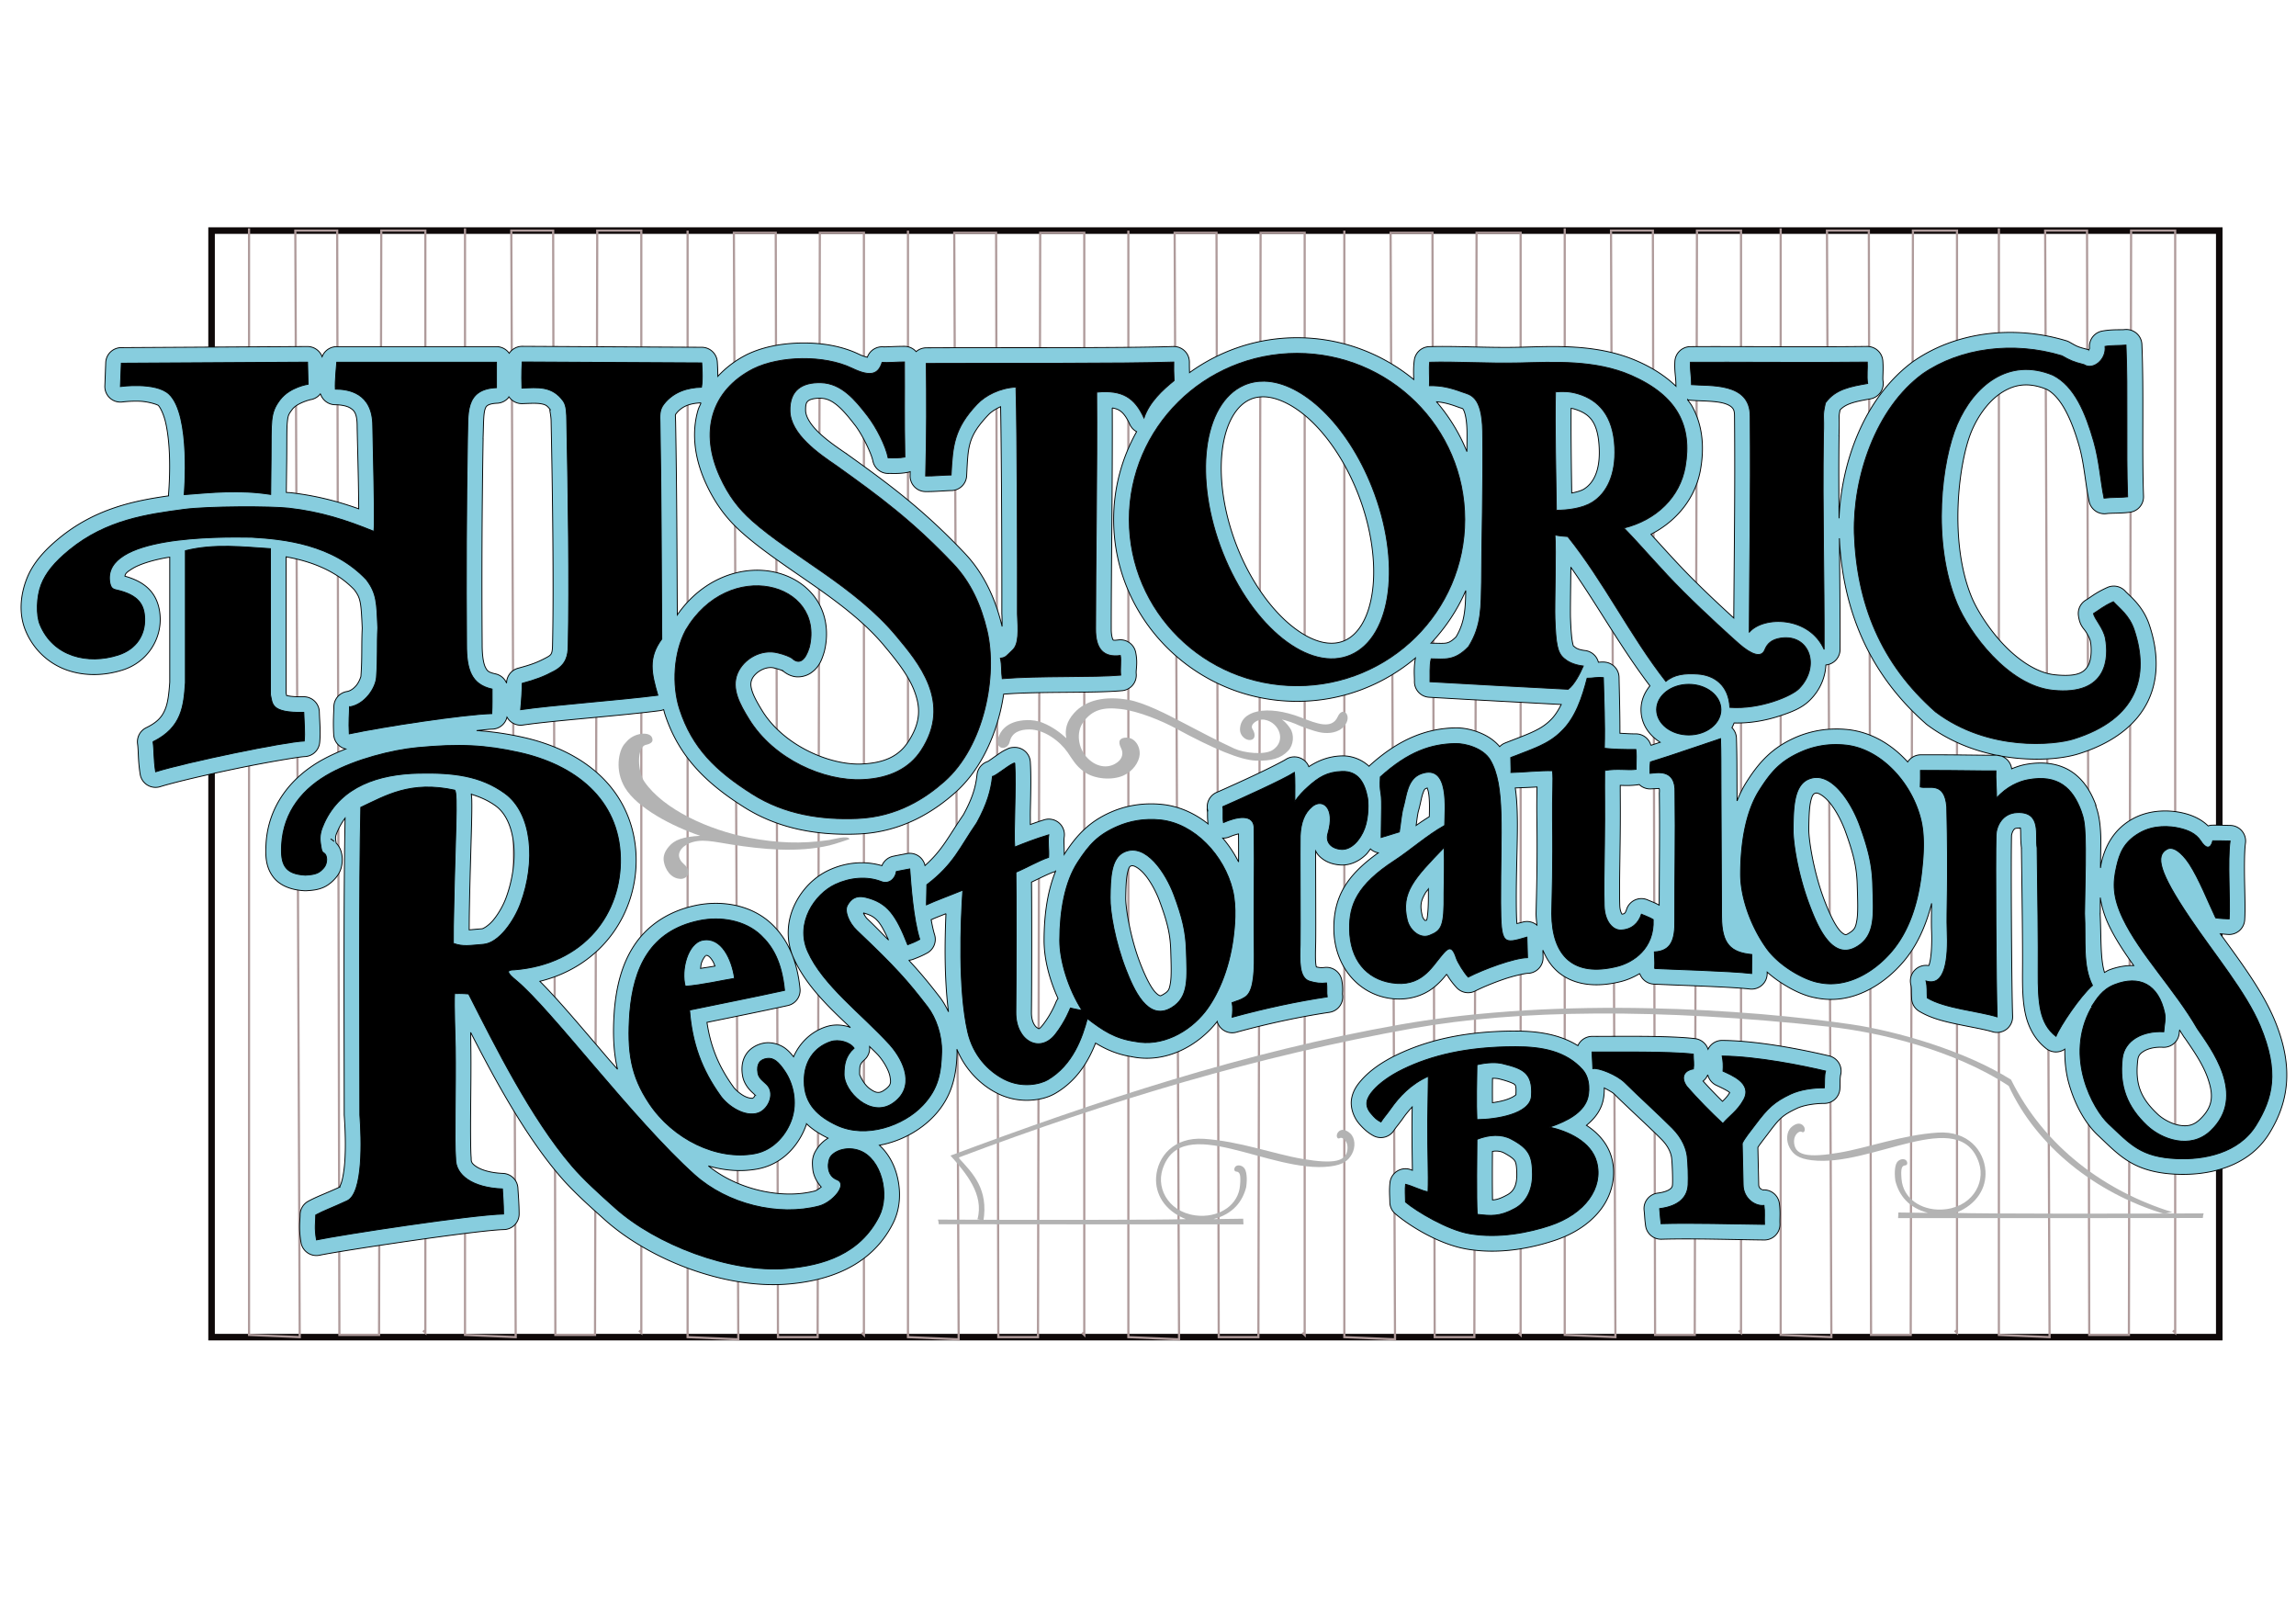
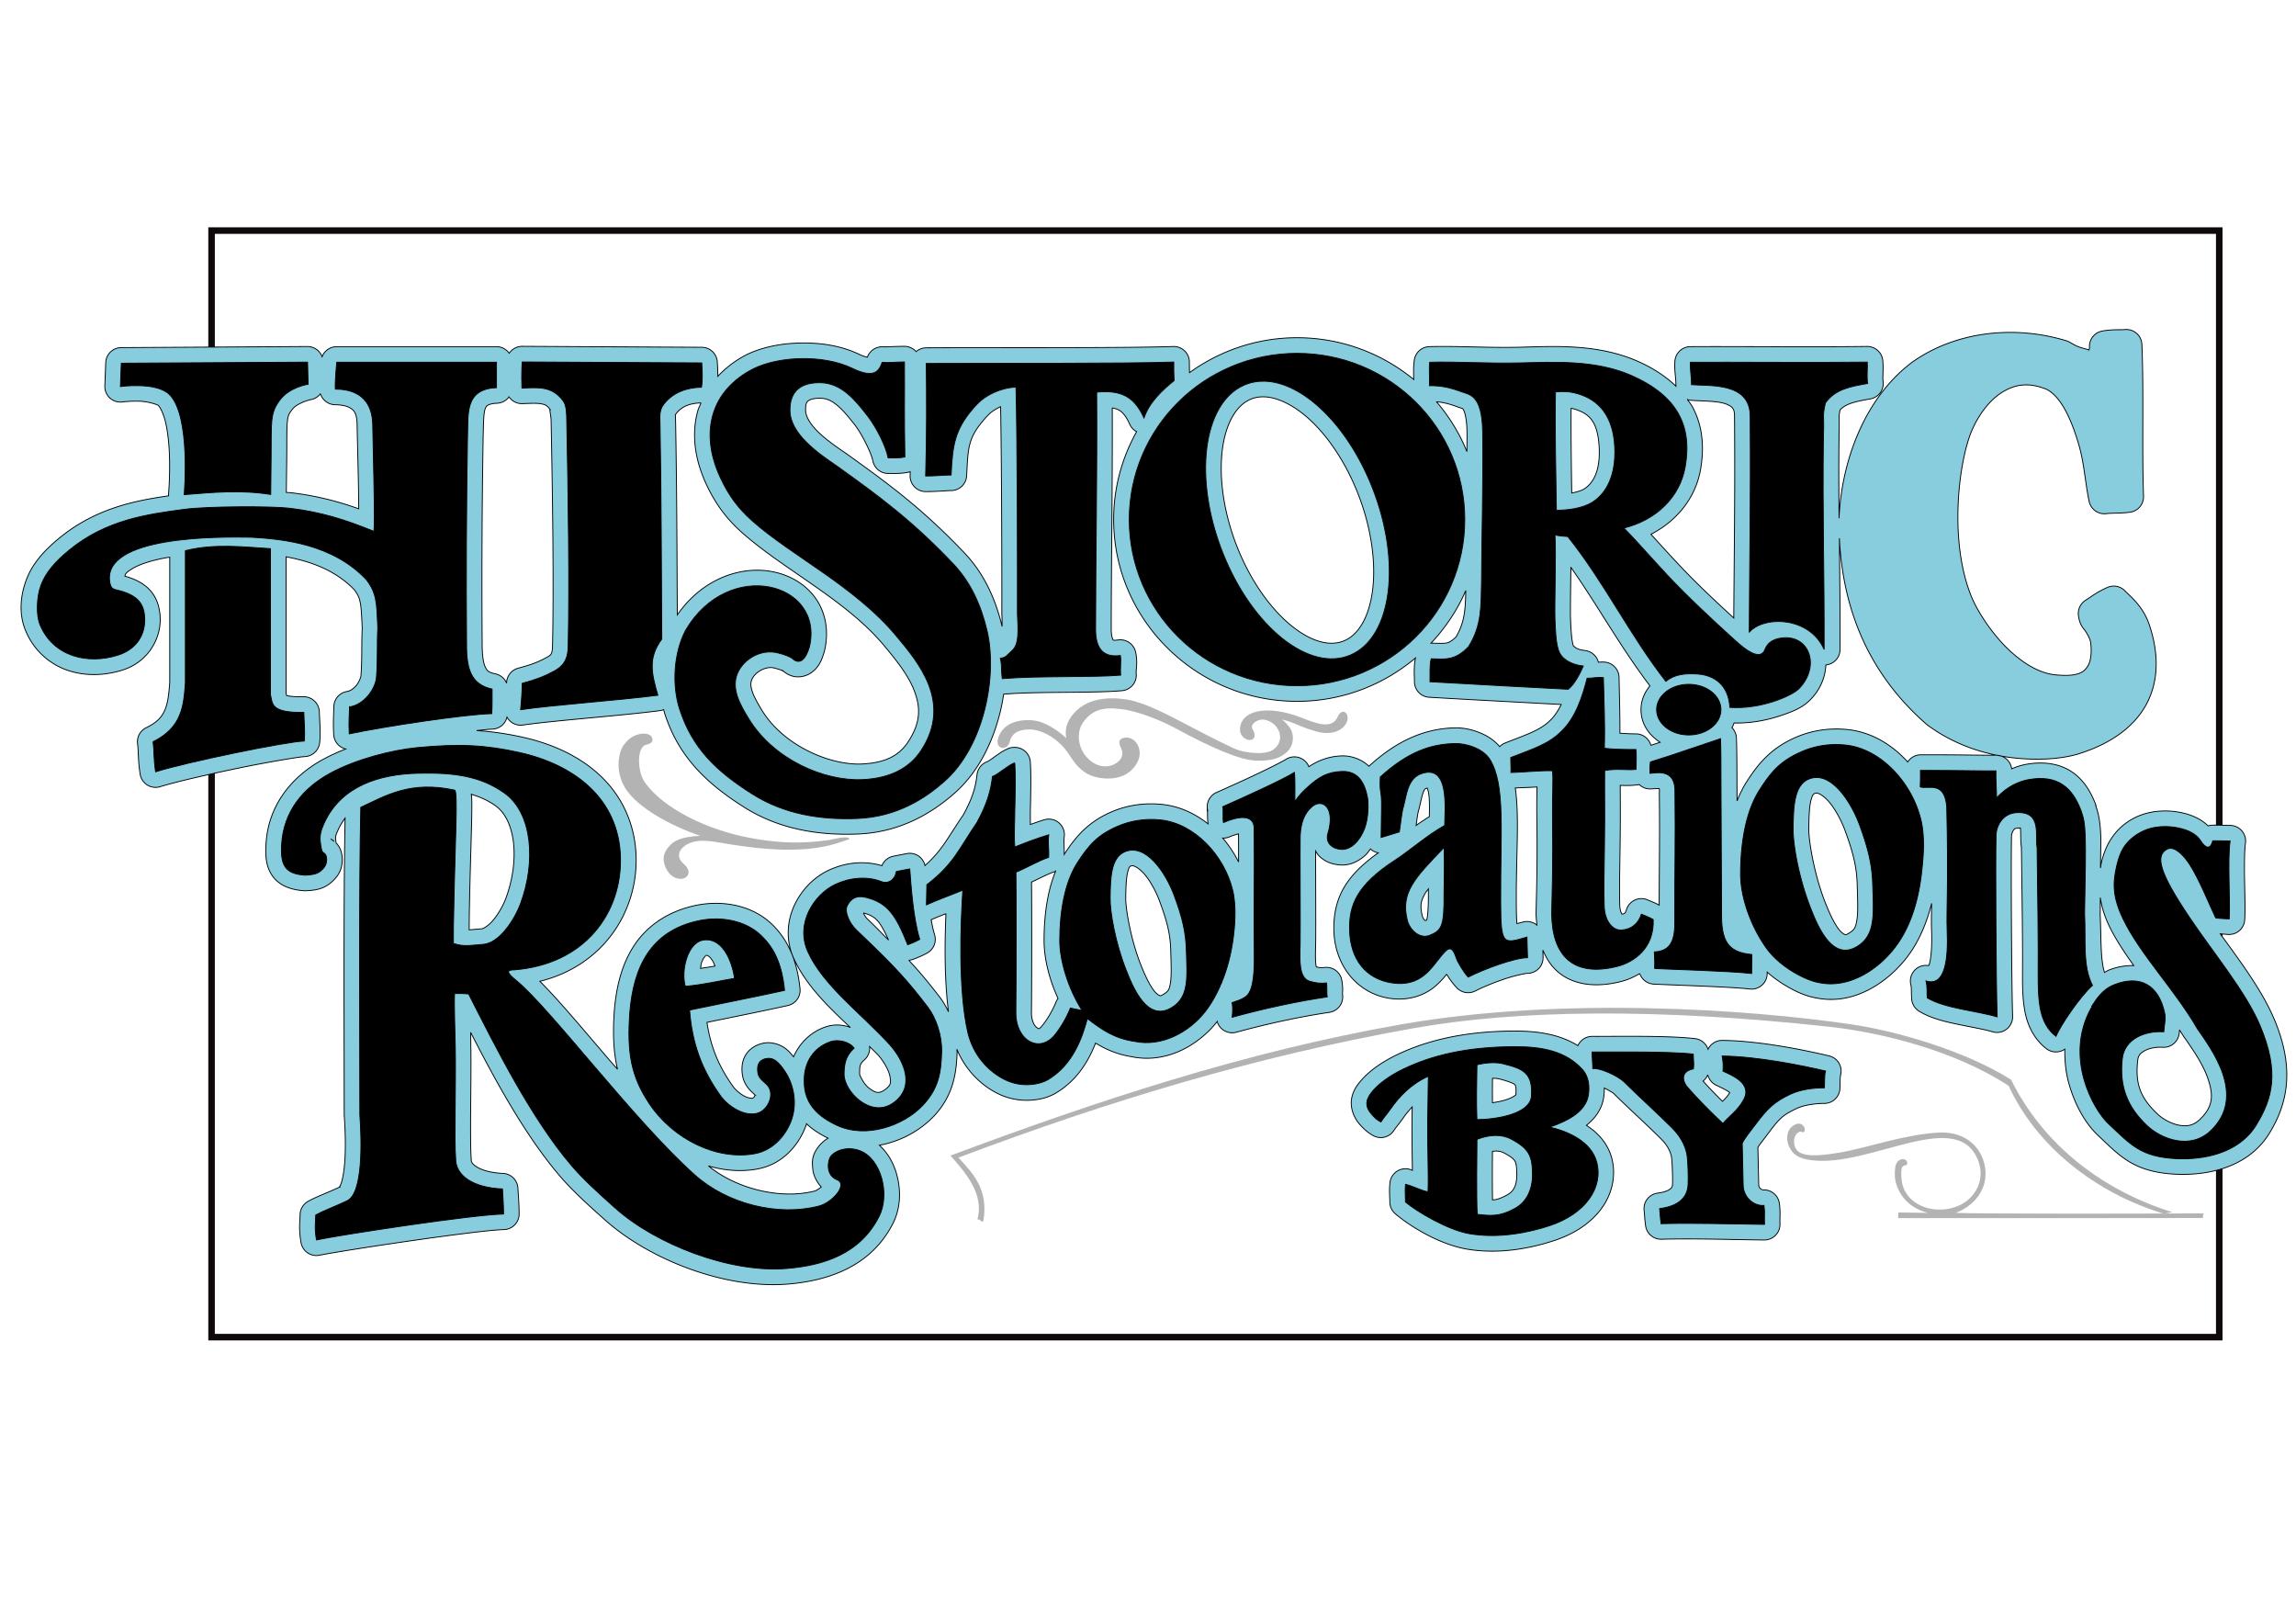
<svg xmlns="http://www.w3.org/2000/svg" viewBox="0 0 1052.4 744.09">
  <path d="M96.975 105.68h920.25v507.1H96.975z" stroke="#0f0909" stroke-width="3" fill="none" />
-   <path d="M114.15 104.67v507.1l23.234 1.01-2.02-507.1h19.193l1.01 506.09h18.183l1.01-506.09h20.203v505.08l-1.01-1.01M213.14 104.67v507.1l23.234 1.01-2.02-507.1h19.193l1.01 506.09h18.183l1.01-506.09h20.203v505.08l-1.01-1.01M315.17 105.68v507.1l23.234 1.01-2.02-507.1h19.193l1.01 506.09h18.183l1.01-506.09h20.203v505.08l-1.01-1.01M416.18 105.68v507.1l23.234 1.01-2.02-507.1h19.193l1.01 506.09h18.183l1.01-506.09h20.203v505.08l-1.01-1.01M517.2 105.68v507.1l23.234 1.01-2.02-507.1h19.193l1.01 506.09H576.8l1.01-506.09h20.203v505.08l-1.01-1.01M616.19 105.68v507.1l23.234 1.01-2.02-507.1h19.193l1.01 506.09h18.183l1.01-506.09h20.203v505.08l-1.01-1.01M717.21 104.67v507.1l23.234 1.01-2.02-507.1h19.193l1.01 506.09h18.183l1.01-506.09h20.203v505.08l-1.01-1.01M816.2 104.67v507.1l23.234 1.01-2.02-507.1h19.193l1.01 506.09H875.8l1.01-506.09h20.203v505.08l-1.01-1.01M916.21 104.67v507.1l23.234 1.01-2.02-507.1h19.193l1.01 506.09h18.183l1.01-506.09h20.203v505.08l-1.01-1.01" stroke="#af9b9b" fill="none" />
  <path d="M973.981 151.021a7.144 7.144 0 00-.25.031c-1.528.16-5.835-.173-10.25.688a7.144 7.144 0 00-5.718 7.78c.031.286-.192.524-.344.782a7.144 7.144 0 00-.406-.125c-4.735-1.209-4.752-1.31-8.407-3.375a7.144 7.144 0 00-1.437-.625c-24.395-7.404-50.621-3.981-69.75 9.156a7.144 7.144 0 00-.188.094c-22.642 16.494-33.179 46.106-34.28 72.094-.088-12.148-.19-24.155 0-37.812h-.032c.187-5.051.072-7.686.063-8.906-.006-.802.25-1.944.437-2.938 2.749-2.937 7.014-3.847 13.906-5.062a7.144 7.144 0 005.781-8.219c-.257-1.516.258-5.038-.093-9.25a7.144 7.144 0 00-7.22-6.562c-23.09.31-62.82-.04-81.03.093a7.144 7.144 0 00-7.063 6.781c-.256 4.853.482 6.976.47 10.625a7.144 7.144 0 00.03.72c-4.64-4.442-10.413-8.28-17.5-11.407-18.806-8.3-39.174-6.788-54.78-6.437-13.826.31-28.519-.648-40.813-.282a7.144 7.144 0 00-6.843 6.157c-.469 3.411-.333 6.507-.25 8.906-14.546-11.94-33.198-19.156-53.5-19.156-18.41 0-35.41 5.996-49.281 16-.034-1.473-.082-2.99-.063-4.781a7.144 7.144 0 00-7.375-7.188c-24.043.769-74.415.425-113.25.594a7.144 7.144 0 00-4.625 1.75 7.144 7.144 0 00-5.36-2.43c-3.868 0-8.96.308-9.531.25a7.144 7.144 0 00-7.469 4.75c-.807-.193-2.095-.534-3.906-1.406-7.772-3.742-16.936-5.222-26.031-5.125-9.093.096-18.132 1.754-25.625 5.469a7.144 7.144 0 00-.094.062 46.834 46.834 0 00-12.875 9.75 104.26 104.26 0 00-.25-6.719 7.144 7.144 0 00-7.094-6.594l-82.312-.437a7.144 7.144 0 00-5.968 3.187 7.144 7.144 0 00-5.85-3.04h-73.22a7.144 7.144 0 00-6.687 4.625 7.144 7.144 0 00-6.71-4.68l-85.38.5a7.144 7.144 0 00-7.094 6.875l-.406 10.68a7.144 7.144 0 008.125 7.344s3.508-.471 7.625-.344 8.33 1.546 8.75 1.938c.737.685 2.344 3.573 3.313 7.656.969 4.083 1.53 9.171 1.75 14.062.44 9.783-.344 18.562-.344 18.562a7.144 7.144 0 000 1.156c-15.346 2.186-33.425 5.725-49.969 19.25-7.384 6.038-12.447 11.966-15.125 18.938-2.955 7.692-3.563 16.078-.469 23.562 3.808 9.211 11.138 15.445 19.312 18.22 8.175 2.773 17.103 2.446 25.312-.188 11.09-3.559 17.41-13.751 17.094-23.812-.124-3.95-1.139-8.688-4.437-12.47-2.824-3.236-6.815-5.3-11.72-6.687.118-1.24.934-1.916 3.376-3.437 3.32-2.069 9.419-3.98 16.312-5.156.27-.047.57-.05.844-.094v57.312c-.37 5.076-.807 9.298-2.125 12.438-1.349 3.21-3.274 5.76-8.688 8.406a7.144 7.144 0 00-3.937 7.375c.47 3.459.141 7.21 1.187 13.906a7.144 7.144 0 009.188 5.719c6.304-1.974 21.243-5.467 35.28-8.375s28.534-5.313 31-5.406a7.144 7.144 0 006.813-6.406c.501-4.913-.008-9.296-.156-14.094a7.144 7.144 0 00-7.28-6.93c-5.666.116-7.4-.53-7.719-.563-.017-.146-.149-.682-.25-1.125v-62.438c11.007 1.985 22.581 6.064 31.25 15.062 1.724 2.303 2.295 3.604 2.75 5.906.469 2.373.664 6.084.906 11.688.003.06-.003.065 0 .125-.389 8.15.031 13.368-.593 21.906a7.144 7.144 0 000 .031c-.014.195-.732 2.52-2.063 4.157-1.331 1.636-2.96 2.64-4.281 2.843a7.144 7.144 0 00-6.063 7.063c.004 2.39-.42 6.41-.062 12.75a7.144 7.144 0 005.5 6.531c-3.543 1.383-6.968 2.938-10.156 4.656-14.323 7.72-25.385 20.961-26.375 38.875-.283 5.122-.222 10.155 3 14.72 3.222 4.563 8.873 6.411 14.656 6.718a7.144 7.144 0 00.781 0c2.896-.16 5.323-.43 7.813-1.5s4.402-2.9 5.656-4.344c2.356-2.713 3.027-5.53 3.031-8.468.003-2.248-.536-5.256-2.781-7.563-.06-.379-.071-.423-.156-1-.284-1.918-.123-2.427 1.125-5.156.9-1.97 1.96-3.679 3.125-5.25-.747 37.877-.435 96.09-.407 136.03a7.144 7.144 0 00.031.5c.387 5.34.763 14.107.188 21.469-.288 3.68-.854 7.023-1.531 9.125-.677 2.102-1.49 2.3-.375 1.781-6.727 3.129-10.554 4.362-14.812 6.688a7.144 7.144 0 00-3.73 6.29c0 2.378-.72 6.121.437 12.688a7.144 7.144 0 008.47 5.75c10.366-2.14 72.052-11.437 84.53-11.75a7.144 7.144 0 006.969-7.157c-.024-5.022-.39-8.737-.563-11.875a7.144 7.144 0 00-6.85-6.72c-5.888-.244-10.045-1.662-12.188-3.093-2.142-1.432-2.395-2.233-2.375-3.657a7.144 7.144 0 00-.03-.718c-.24-2.691-.296-11.304-.22-20.875.077-9.571.233-20.498.094-29.531-.028-1.655-.03-4.292-.094-6.75 11.144 21.724 24.901 47.136 40.875 65.812 5.884 6.878 13.3 13.537 20.72 20.156 20.236 18.057 54.77 31.769 83.843 29.375 17.81-1.467 37.965-7.697 48.125-27.781 3.578-7.073 3.737-15.172 1.72-22.5-1.375-4.99-4.01-9.771-7.938-13.344 9.795-1.742 18.818-6.8 25-13.344 8.614-9.12 10.335-19.268 10.625-29.125.015-.516-.09-1.018-.094-1.532 3.89 9.497 10.888 16.27 18.219 20.062a29.97 29.97 0 0015.781 3.282c4.669-.313 8.322-1.46 11.25-3.188 9.943-5.868 15.167-14.916 18.312-22.969 4.812 2.927 10.033 5.237 16.625 6.25v.031c.094.02.187.013.281.032.043.008.083.023.125.03 15.29 2.952 29.87-5.014 38.72-16.218a7.144 7.144 0 008.75 4.906c14.784-4.059 29.87-7.231 42.687-9.125a7.144 7.144 0 006-8.281c-.064-.373.372-2.641-.343-6.5a7.144 7.144 0 00-7.875-5.781c-1.473.173-2.356.097-3.75-.25-.078-.231-.1-.234-.188-.782-.314-1.974-.264-5.513-.156-9.187.096-3.309.061-14.485.03-25.844-.014-5.68-.028-11.288-.03-15.688 0-.877-.002-.832 0-1.625.346.599.675 1.234 1.125 1.75 2.7 3.092 6.452 4.41 10.156 4.656 4.807.32 8.894-1.971 11.719-4.688.837-.805 1.433-1.755 2.125-2.656a7.144 7.144 0 003.594 1.781c-7.213 5.127-12.345 10.207-15.594 15.688-3.777 6.371-4.86 13.085-4.782 19.312.212 16.757 10.88 29.317 25.188 31.625 8.475 1.368 15.66-1.07 20.375-4.75 2.645-2.063 4.569-4.256 6.157-6.25a34.41 34.41 0 004.625 6.22 7.144 7.144 0 008.468 1.468c3.034-1.552 8.107-3.685 12.938-5.344 4.831-1.658 9.924-2.73 11.125-2.75a7.144 7.144 0 007.032-7.312 269.313 269.313 0 00-.094-3.313c1.607 3.85 3.79 7.322 6.937 10 7.166 6.095 17.468 7.244 28.812 4.406 2.805-.7 5.79-1.944 8.657-3.687a7.144 7.144 0 006.375 4.844c7.631.424 35.123 1.212 44.062 2.25a7.144 7.144 0 007.968-7.031v-.72c2.52 2.252 5.21 4.19 7.907 5.845 5.017 3.076 9.797 5.168 14.406 5.968v.032c.074.015.144.016.218.03.04.008.085.026.125.032v-.031c16.07 3.22 30.843-5.879 40.22-17.156 5.466-6.576 9.747-15.271 12.5-26.22-.068 4.483-.164 9.308-.032 12.345.282 6.496-.15 12.68-1.031 15.53-.108.35-.181.437-.281.657a7.144 7.144 0 00-8.188 8.75c.388 1.576.154 2.925.375 6.469a7.144 7.144 0 003.438 5.687c5.54 3.345 11.919 4.781 18.062 6.063 6.143 1.282 12.114 2.281 15.53 3.344a7.144 7.144 0 009.25-7.063c-.477-14.249-.798-71.923-.5-82.78.015-.52.398-1.862.876-2.5.477-.64.557-.919 2.03-.97 1.46-.05 1.314.104 1.126 0 .02.076 0 .04.031.188.285 1.35-.062 4.692.5 8.969h-.031c.267 19.843.626 44.706.5 56.594a7.144 7.144 0 000 .03c-.031 7.217.04 13.557 1.375 19.532 1.335 5.976 4.37 11.764 9.594 15.78a7.144 7.144 0 008.437.188c-.11 5.537.495 10.85 1.813 15.594 3.034 10.922 8.259 19.096 13.219 23.75 4.996 4.69 8.965 8.896 14.5 12.25s12.31 5.301 21.344 5.72c13.952.644 32.92-2.637 42.844-18.72 8.213-13.312 11.869-29.379 2.375-52.03-5.57-13.29-15.428-26.428-24.844-39.407 1.22.078 2.645.226 3.687.281a7.144 7.144 0 007.5-6.656c.312-4.685.057-11.266-.063-18.062-.12-6.796-.067-13.806.407-17.062a7.144 7.144 0 00-6.97-8.187c-2.468-.031-5.057-.171-8.155-.125a7.144 7.144 0 00-1.97.343c-3.658-3.56-8.187-5.13-11.5-5.906a36.218 36.218 0 00-10.468-.875c-4.121.257-8.778 1.29-13.22 3.875-9.054 5.271-12.34 13.637-13.78 19.844-.175.752-.236 1.55-.375 2.313.022-4.258.222-11.772.125-14.531-.237-6.741-1.084-10.636-2.344-14.062a7.144 7.144 0 00.16-.05c-2.194-5.911-5.46-11.621-11.094-15.406-5.633-3.785-13.133-4.922-21.469-3.313-1.8.348-3.914 1.021-6.094 1.938a7.144 7.144 0 00-7.125-6.219c-8.337.062-17.342-.256-34.562-.188a7.144 7.144 0 00-5.969 3.282c-7.232-7.995-16.647-13.676-27.406-14.844a49.123 49.123 0 00-6.718-.25 46.397 46.397 0 00-17.562 3.968c-10.54 4.686-16.548 11.34-22.281 20.438-1.67 2.651-3.066 5.53-4.25 8.532-.012-2.34-.017-4.216-.032-6.625-.036-11.492-.038-15.224-.25-22.125a7.144 7.144 0 00-2.062-4.813c.392-.69.707-1.409 1-2.156 7.395.188 14.432-1.149 20.28-3.031 6.463-2.08 11.005-3.884 14.75-7.719 4.497-4.603 6.767-10.279 7.032-15.844a7.144 7.144 0 006.5-7.063c.06-18.072-.156-34.45-.312-51 1.596 32.886 13.465 61.917 39.5 84.875a7.144 7.144 0 00.406.375c13.51 10.177 28.542 14.285 41.219 15.531 12.676 1.247 22.726-.166 28.5-1.968 15.945-4.976 26.7-13.43 31.875-24.281s4.509-23.16.531-34.938c-2.957-8.757-9.209-13.358-10.969-15.312a7.144 7.144 0 00-8.25-1.72c-5.436 2.445-7.587 4.427-9.844 5.782a7.144 7.144 0 00-3.406 7.063c.644 4.793 2.43 5.83 3.531 7.625 1.102 1.794 1.83 3.42 1.97 4.187.588 3.246.535 8.37-1.063 11.125s-4.18 5.384-15.312 4.219c-7.78-.814-16.213-6.315-23.22-13.625-7.005-7.31-12.501-16.301-14.78-21.781-10.725-25.783-5.956-62.595.03-76.531 3.296-7.67 8.433-14.224 14.22-17.72 5.724-3.456 11.86-4.485 20.125-1.124 6.465 3.436 11.257 13.405 14.844 25.938 2.3 8.035 2.782 16.894 4.562 25.375a7.144 7.144 0 007.938 5.625c2.382-.318 6.675-.07 10.875-.656a7.144 7.144 0 006.125-7.313c-.769-21.163.173-48-.75-69.594a7.144 7.144 0 00-7.625-6.812zm-827.09 29.438a7.144 7.144 0 006.782 5.031c2.307.014 5.204.434 6.875 1.5s3.139 2.268 3.156 8.25c.007 2.579.346 14.054.562 25.625.086 4.568.129 8.579.157 12.312-9.752-3.474-19.61-6.036-31.188-7.375-.484-.056-1.436-.074-2-.125l.187-15.344a7.144 7.144 0 000-.031c.093-8.66-.037-13.926.281-16.906.319-2.98.503-3.474 2.344-5.875 2.201-2.87 8.188-4.344 8.188-4.344a7.144 7.144 0 004.656-2.719zm432.47 1.406c6.153.122 14.28 3.91 22.156 11.562 7.876 7.654 15.404 18.895 20.781 32.438 6.373 16.05 8.41 32.15 6.844 44.562-1.565 12.413-6.47 20.342-12.78 23.125-6.309 2.782-14.685.952-24.063-6.5-9.378-7.452-18.815-20.233-25.188-36.28-6.372-16.05-8.41-32.173-6.844-44.595 1.566-12.422 6.474-20.343 12.781-23.125 1.943-.857 4.014-1.233 6.313-1.187zm-346.04.02a7.144 7.144 0 006.188 3.094c3.797-.147 6.76-.269 8.594.094 1.833.362 2.656.641 4.28 2.906-.869-1.212.159 1.79.22 4.812.673 33.372 1.273 74.761.656 103.16-.038 1.758-.212 2.81-.469 3.375-.256.565-.463 1.028-2.156 1.938-4.47 2.403-7.154 3.349-13.156 4.969a7.144 7.144 0 00-5.281 6.844 7.144 7.144 0 00-5.094-4.25c-3.262-.723-3.753-1.341-4.594-2.97-.84-1.627-1.525-5.16-1.5-10.5a7.144 7.144 0 000-.093c-.23-30.796-.08-63.322.438-94.219h-.032c.233-5.87.146-11.085.875-13.375.369-1.156.622-1.451 1.125-1.812.504-.362 1.685-.944 4.47-1.063a7.144 7.144 0 005.437-2.906zm142.78.625c2.837.073 5.076 1.128 7.72 3.313 2.642 2.184 5.371 5.52 8.155 9.125 3.307 4.28 7.436 12.85 8.125 16.312a7.144 7.144 0 007.22 5.719c1.682-.054 4.963.245 8.843-.532a7.144 7.144 0 001.03-.28c-.016.6-.014 1.15-.031 1.75a7.144 7.144 0 007.062 7.375c4.43.046 9.494-.453 11.781-.468a7.144 7.144 0 007.07-6.78c.707-13.403.42-17.818 9.938-27.906 1.237-1.312 3.253-2.684 5.625-3.75.491 25.759.6 77.14.562 94.938a7.144 7.144 0 00.031.343c.112 2.28.069 3.694.094 5.438-2.907-12.166-8.02-23.97-17.188-33.625-19.17-20.19-34.69-31.64-54.56-45.84a7.144 7.144 0 00-.156-.094c-4.142-2.814-9.047-6.246-12.656-9.844-3.61-3.597-5.444-7.022-5.5-9.5-.076-3.353.556-3.977 1.187-4.5.632-.522 2.384-1.272 5.657-1.187zm397.41.688a7.144 7.144 0 001.22.218c5.19.429 11.278.264 15.311 1.375 2.017.556 3.245 1.314 3.875 2 .63.687 1.123 1.384 1.125 3.875a7.144 7.144 0 000 .063c.28 36.618-.163 61.452-.344 92.5-5.313-4.864-11.894-10.977-18.125-17.188-7.436-7.413-13.514-14.261-19.844-21.188 11.867-6.078 20.475-16.677 22.75-29.75 1.821-10.462.873-20.503-4-29.125-.554-.98-1.323-1.85-1.968-2.781zm-115.06.937c2.821.235 5.435.795 9.313 2.219 2.776 1.02 2.498.709 2.812 1.094.315.385 1.715 2.877 1.844 10.344.046 2.651-.042 6.236-.031 9.187a83.157 83.157 0 00-13.938-22.844zm-337.12.5c-.44 1.102-1.04 2.141-1.375 3.281-3.085 10.52-1.614 22.196 3.563 33.531 4.312 9.442 9.634 16.432 16.438 22.5 19.396 17.281 47.878 30.95 65.5 52.188 4.907 5.914 10.738 12.98 13.562 20.312 2.825 7.334 3.329 14.332-2.844 23.656-3.864 5.838-9.9 9.536-21.219 10.031-14.505.635-35.755-8.389-45.625-24.469-1.966-3.203-3.682-6.245-4.5-8.718-.817-2.474-.86-3.985-.187-5.594 1.35-3.233 6.32-6.224 10.188-5.219a7.144 7.144 0 00.187.063c1.021.237 2.199.584 3.031.906.833.322 1.693 1.158.344-.063 1.46 1.321 3.33 2.585 5.813 3.031 2.482.447 5.361-.267 7.312-1.562 3.902-2.59 5.15-6.024 6.313-9.875a7.144 7.144 0 00.093-.406c2.185-9.153.386-17.904-4.28-24.312-4.668-6.409-11.797-10.436-19.626-11.938-14.658-2.812-32.202 3.392-43.562 19.812-.17-28.66-.199-56.718-.781-88.312-.064-3.421-.295-3.237.281-3.97 2.745-3.489 6.553-4.692 11.375-4.874zm188.5 2.313c1.253.232 2.31.563 3.063 1 1.704.988 3.21 2.719 4.969 6.562a7.144 7.144 0 003.125 3.313c-6.681 11.938-10.531 25.652-10.531 40.25 0 45.963 37.764 83.344 84.062 83.344 20.686 0 39.62-7.522 54.28-19.875-.937 4.78-.407 9.1-.468 10.594a7.144 7.144 0 006.719 7.406c20.293 1.191 42.093 2.33 60.562 3.312-1.418 2.825-3.034 5.37-4.969 7.188a7.144 7.144 0 00-.125.125c-4.639 4.582-10.617 6.373-20.656 10.344a7.144 7.144 0 00-2.469 1.656c-2.592-3.073-5.867-5.047-9.062-6.344-3.975-1.613-7.865-2.335-11.5-2.25-12.247.289-24.987 4.579-38.906 17.156a7.144 7.144 0 00-.407.438c-3.141-2.967-7.743-4.917-12.625-4.75-5.872.2-10.707 2.145-14.969 4.937a7.144 7.144 0 00-10.53-3.343c-1.283.841-7.907 4.22-14.439 7.28a828.35 828.35 0 01-17.344 7.876 7.144 7.144 0 00-3.937 8.687c-.725-2.282-.168-.401-.188 1-.017 1.23-.013 2.822.25 4.719-6.041-4.784-13.13-8.078-20.969-8.906-8.829-.933-16.799.59-23.375 3.437-10.149 4.393-15.973 10.758-21.469 19.25-.045.07-.08.149-.125.22.032-3.474-.232-6.452 0-7.938a7.144 7.144 0 00-9.156-7.938c-2.458.752-4.382 1.457-6.375 2.156.033-2.7-.041-4.113.031-7.25.17-7.341.352-15.214-.03-21.375a7.144 7.144 0 00-7.126-6.719c-2.306 0-3.066.579-3.844.938-.777.359-1.4.693-2 1.062-1.198.74-2.32 1.546-3.406 2.313-1.086.767-2.104 1.5-2.781 1.937-.234.151-.338.193-.437.25a7.144 7.144 0 00-4.844 6c-.626 5.585-1.952 10.494-6.25 18.375-7.056 10.305-9.66 16.243-17.594 23.281a7.144 7.144 0 00-8.375-5.468c-1.698.34-4.07.746-6.25 1.218a7.144 7.144 0 00-5.125 4.313c-8.297-2.485-17.078-1.361-24.47 2.125-6.388 3.013-11.927 8.42-15.374 15.438-3.447 7.017-4.515 16.059-.688 24.656 5.597 12.573 16.097 22.553 26.094 31.969-.389-.129-.767-.363-1.156-.469-3.19-.869-6.557-1.043-10.094.125-6.81 2.25-12.019 7.364-14.812 13.75-1.095-1.398-2.258-2.72-3.75-3.844-2.43-1.83-6.1-2.958-9.281-2.53-2.984.4-6.57 1.985-8.656 5.124s-2.239 6.753-1.688 9.938c.672 3.887 3.222 6.511 4.594 7.75.634.572.968.938 1.156 1.125-.025-.007.003 0-.219.468-.294.622-.974 1.014-.656.907-.414.14-1.974.133-4-.907s-4.168-2.961-5.094-4.25c-6.765-9.42-10.42-18.41-12.094-29.562 11.12-2.281 25.76-5.208 37.094-7.718a7.144 7.144 0 005.563-7.657c-1.4-14.197-6.46-23.52-13.031-29.75-7.044-6.676-16.476-9.447-25.625-9.437-3.04.003-6.08.318-9.063.937-12.859 2.67-22.393 9.433-28.25 18.281-5.86 8.84-8.27 19.33-9.16 30.08a7.144 7.144 0 000 .063c-.756 10.253-.372 18.838 1.47 26.688-1.522-1.769-3.099-3.501-4.595-5.25-11.879-13.888-22.442-26.518-31-35.062 28.826-7.088 44.67-31.549 44.125-56.719-.33-15.289-6.536-28.033-16.094-37.188-9.558-9.155-22.205-14.906-35.844-17.938-7.326-1.628-14.139-2.596-21.188-3.063 2.53-.237 5.602-.617 7.157-.656a7.144 7.144 0 006.78-5.5 7.144 7.144 0 007.282 3.625c13.654-2.012 44.84-4.266 62.78-6.594a7.144 7.144 0 001.75-.468c.193.685.344 1.39.563 2.062 6.342 19.443 18.924 31.643 36.22 42.594 16.38 10.372 34.75 13.062 52.343 12.344 20.425-.834 35.055-10.632 44.281-18.78 10.62-9.381 17.212-22.766 20.688-36.5.743-2.936 1.289-5.866 1.75-8.813 16.465-1.327 40.647-.379 54.281-1.594a7.144 7.144 0 006.47-7.844c-.179-1.79.785-4.763-.25-9.75a7.144 7.144 0 00-7.94-5.66c-2.513.334-2.388-.01-2.407-.031s-.866-1.379-.844-5.031a7.144 7.144 0 000-.032c-.02-25.839.623-66.978.469-101.25zm210.31.187c.42.098.698.072 1.188.219 6.988 2.095 11.134 5.543 11.688 18.031.471 10.629-2.803 16.144-7 18.75-1.171.727-3.255 1.355-5.594 1.812-.188-12.24-.375-26.125-.281-38.812zm-.093 72.875c12.078 17.143 22.775 36.612 36.219 54.312-2.458 2.976-4.094 6.726-4.094 10.875 0 6.53 3.622 11.702 8.781 14.97-1.384.448-3.067 1.038-4.25 1.405a7.144 7.144 0 00-6.875-5.25c-3.185.004-5.062-.192-7.312-.28.017-8.967-.22-16.805-.407-25.626a7.144 7.144 0 00-6.187-6.937c-1.296-.176-2.224-.037-3.281 0a7.144 7.144 0 00-6.07-5.34c-3.448-.416-4.398-1.298-5.063-1.875-.38-.331-.322.065-.719-1.782s-.727-5.52-.937-11.28c-.092-2.512.027-10.75.125-18.75.02-1.565.045-2.927.062-4.438zm-48.188 10.625c-.17 8.47-.485 14.585-4.47 21.25-2.014 1.97-3.173 2.528-4.374 2.781-1.329.28-3.462.138-6.938.094a7.144 7.144 0 00-.156 0c6.611-7.038 12.08-15.15 15.938-24.125zm79.5 88.906a7.144 7.144 0 005.375 2c2.667-.147 3.428-.18 3.75-.187.058.171.177.225.125 1.625a7.144 7.144 0 00-.04.37c.238 19.386-.034 32.582-.063 51.469-2.21-1.247-4.089-1.862-5.219-2.375a7.144 7.144 0 00-9.72 4.29c-.563 1.716-.895 2.064-2.093 2.219-.35-.523-.96-1.758-1.032-4.032-.212-6.77.003-16.32.157-28.156.187-14.458.06-19.495.062-26.844 2.41.085 4.98.175 8.25-.28a7.144 7.144 0 00.438-.095zm-46.844 1.125c-.046 3.765-.182 7.045-.063 15.281.29 20.09-.23 35.263-.375 42.656a7.144 7.144 0 000 .188c.015 1.788.238 3.478.406 5.187a7.144 7.144 0 00-6.593-1.375c-1.344.394-1.685.42-2.594.656-.182-2.141-.26-5.157-.281-9.562-.106-22.325 1.479-39.143-.47-52.594 3.365-.128 6.475-.247 9.97-.438zm-50.375.469c.021.126.323.46.625 2.062.557 2.965.469 7.173.375 11.062-2.09 1.318-4.104 2.642-6.031 4.032.33-2.468.694-5.36 1.03-6.532.97-3.375 1.375-6.326 2.063-8.187.688-1.861.806-2.01 1.688-2.313.261-.09.114-.07.25-.125zm178.5 2.312c.906-.008 3.505 1.235 6.28 4.72 2.777 3.483 5.35 8.506 6.845 12.624 3.792 10.444 5.257 16.554 5.5 24.531.216 7.12.439 12.718-.125 16.22-.564 3.5-1.093 4.54-3.594 6.093-1.56.969-1.59.728-1.938.625-.348-.103-1.391-.677-2.625-2.187-2.467-3.02-5.034-8.946-6.78-13.531-4.883-12.814-7.208-27.703-7.126-32.781.074-4.583.169-9.144.813-12.188.643-3.044 1.317-3.67 1.844-3.907.5-.225.72-.217.906-.218zm-616.59.563c3.957 1.219 7.709 2.819 11.188 5.344 4.204 3.052 7.151 8.836 8.094 16.594.942 7.757-.249 17.127-3.47 25.75-1.132 3.034-3.329 7.03-5.687 9.875-2.358 2.845-4.777 4.03-5.187 4.062-2.828.217-4.486.41-5.938.5.03-2.976.017-5.348.125-10.938.293-15.124.747-27.934.969-37.28.11-4.675.175-8.45.094-11.376-.026-.94-.123-1.723-.188-2.53zm351.63 18.16c.044 4.255.036 8.678.03 12.844a53.466 53.466 0 00-7.28-10.938 7.144 7.144 0 003.219-.594c1.292-.57 2.77-1.008 4.03-1.312zm-416.16 2.281c.726.366 1.227.78 1.625 1.188-.518-.415-.956-.85-1.625-1.188zm367.56 12.312c.816-.007 3.23 1.09 5.844 4.281 2.613 3.193 5.057 7.84 6.468 11.625 3.62 9.71 4.99 15.324 5.22 22.688.207 6.654.392 11.884-.126 15.031-.518 3.147-.856 3.873-3.187 5.282-1.446.873-1.463.676-1.75.593-.288-.082-1.23-.601-2.375-1.968-2.29-2.734-4.735-8.198-6.407-12.47-4.647-11.876-6.856-25.79-6.78-30.343.07-4.283.188-8.503.78-11.25s1.085-3.131 1.5-3.313c.349-.152.514-.154.813-.156zm-35.24 2.53c-3.842 9.42-5.273 20.44-5.281 31.688-.006 8.371 2.377 17.804 6.406 26.625a7.144 7.144 0 00-1.031 1.844s-2.075 5.333-5.875 10.156c-1.96 2.488-1.865 1.847-2.657 1.406-.791-.44-2.675-2.533-2.625-7.062.154-13.881.176-47.818.032-59.688 4-1.894 7.904-3.887 10.062-4.594a7.144 7.144 0 00.97-.37zm170.88 8.094c-.002 1.475 0 1.875 0 2.187.06 7.315-.463 11.123-.719 11.812-.205.55.062.238-.813.47-.391-.291-1.046-1.232-1.218-1.938-1.197-4.91-.763-7.018 1.437-10.781.286-.49.943-1.216 1.313-1.75zm308 4.156c.647 3.937 1.774 8.035 3.906 12.5 3.024 6.333 7.109 12.451 11.406 18.47-3.758-.105-7.636.592-11.344 2.03-.79.307-1.351.76-2.063 1.125-1.938-6.305-1.46-15.498-2-26.969h.032c.074-3.728.007-4.06.062-7.156zm-567 6.844c3.415.914 5.093 1.908 6.937 4.094 1.39 1.646 2.947 4.635 4.625 8.344-3.191-3.174-5.29-5.48-9.75-9.72-.736-.699-1.348-1.785-1.812-2.718zm37.875.344c-.576 12.973-.765 29.915 1.156 44.969-1.136-2.395-2.415-4.667-3.969-6.688-4.876-6.34-8.993-11.313-14.219-16.938a7.144 7.144 0 002-.437c1.851-.706 4.018-1.537 6.469-2.906a7.144 7.144 0 003.344-8.375c-.606-1.952-1.102-4.329-1.563-6.875a7.144 7.144 0 00.813-.344c1.221-.568 3.99-1.618 5.969-2.406zm-109.54 19.13c.446.071 1.498.622 2.78 2.844.325.56.587 1.345.876 2.03-2.28.428-4.29.685-6.594 1.063.132-.81.138-1.658.375-2.375.948-2.87 2.3-3.592 1.969-3.531.336-.062.513-.044.594-.031zm-84.75 4.312c-.102-.11.021-.116.218.188-.035-.036-.195-.163-.218-.188zm759.75 29.906c.716 1.123 2.84 4.508 2.187 3.344 3.26 4.785 8.435 11.895 10.812 18.969 2.378 7.074 2.701 12.517-3.719 18.625-2.984 2.84-5.851 3.288-9.468 2.656-3.618-.632-7.574-2.894-9.813-5-7.926-7.454-10.452-13.858-9.187-24.844.222-1.928.972-2.975 2.875-4.125s5.043-1.953 8.625-1.75a7.144 7.144 0 007.531-6.781c.011-.226.105-.788.156-1.094zm-304.38.438c-23.71 0-41.1 4.45-54.625 11-7.327 3.547-12.481 7.51-15.844 11.28-1.925 2.16-3.987 4.79-4.688 8.72s.858 8.505 3.625 11.656c1.465 1.667 3.55 3.843 6.5 5.375a7.144 7.144 0 009.313-2.532c.863-1.361 2.28-2.902 4.344-5.843 1.186-1.69 2.548-3.31 4-4.875-.039 2.201-.086 4.517-.094 6.156-.054 10.36.111 17.027.187 22.875-.575-.175-.96-.388-1.593-.532a7.144 7.144 0 00-8.688 6.157c-.406 3.493-.095 6.472-.063 9a7.144 7.144 0 002.54 5.34c6.546 5.56 19.936 13.929 32.625 16.125 15.362 2.658 30.258-.595 40.344-3.938 9.364-3.103 16.838-8.2 21.626-14.812 4.788-6.611 6.665-14.949 4.593-22.875-1.808-6.918-6.602-11.835-11.625-15.062 2.949-2.408 5.452-5.236 6.907-8.969.946-2.429 1.329-5.138 1.28-8.156 1.862.945 3.904 2.124 4.345 2.563 6.383 6.363 15.439 14.506 21.812 20.906 3.61 3.625 4.479 6.857 4.718 8.593v.063c.28 2.296.539 9.368.407 11.875-.063 1.195-.234 1.528-.875 2.125s-2.275 1.588-5.97 2.062a7.144 7.144 0 00-6.187 7.844c.373 3.495.163 3.144.688 7.094a7.144 7.144 0 007.28 6.19c14.745-.406 31.443.167 47.094.344a7.144 7.144 0 007.22-7.46c-.113-2.618.281-5.256-.281-9.344a7.144 7.144 0 00-7.782-6.125c.47-.048-1.687-.297-1.687-2.469a7.144 7.144 0 000-.156s-.227-9.997-.375-16.875c.267-.434.401-.66 1.062-1.563 1.025-1.4 2.349-3.094 3.594-4.75 5.325-7.08 6.562-8.415 13.281-11.594 2.988-1.413 8.081-2.249 12.531-2.25a7.144 7.144 0 007.125-6.656c.117-1.653.066-3.063.094-4.25s.264-2.18.125-1.75a7.144 7.144 0 00-5.156-9.125c-10.431-2.471-31.743-6.943-49-7.094a7.144 7.144 0 00-6.5 4.063 7.144 7.144 0 00-5.938-4.875c-12.472-1.492-37.329-.96-47.156-1.031a7.144 7.144 0 00-6.562 4.25c-8.562-5.35-18.824-6.688-28.562-6.688zm-296.09 7.094c1.311 1.318 2.762 2.646 3.969 3.968 2.73 3.114 4.947 7.173 5.406 9.97.463 2.82.469 3.91-2.813 6.155-2.333 1.597-3.94 1.105-6.656-.906s-4.469-6.185-4.469-6.437c0-3.81 0-4.688 2.219-6.657a7.144 7.144 0 002.344-6.093zm384.19 12.938a7.144 7.144 0 003.906 4.812c2.308 1.093 4.984 2.345 6.062 3.281.13.113.025-.012.094.063-.863 1.546-2 2.75-3.312 4.03a221.347 221.347 0 01-8.907-9.28 7.144 7.144 0 002.157-2.906zm-98.656 1.625c1.273-.02 2.3.092 2.937.25 4.356 1.076 6.689 2.13 7.094 2.5.405.37.945.558.656 4.906a7.144 7.144 0 000 .03c.008-.13.3-.374-.343.157s-2.182 1.353-4.188 2c-1.823.588-4.02 1.026-6.187 1.344-.026-4.014-.025-7.419.03-11.188zm-314.44 20.84c2.974 2.84 6.405 4.899 9.875 6.593-1.767 1.081-3.357 2.468-4.656 4.25-2.647 3.628-2.736 6.08-2.344 10.031.252 2.546 1.611 5.625 3.875 8.094-1.11.865-2.315 1.666-2.875 1.813-15.246 3.994-35.685-.682-48.844-11.47 7.336 2.157 14.992 2.78 22.469 1.407 12.537-2.303 19.7-12.3 22.469-20.562.017-.051.014-.105.03-.156zm315.72 12.5c1.613-.025 2.877.27 3.906.812 3.655 1.928 4.693 3.075 5.125 3.844.432.769.78 2.283.812 6 .045 5.127-1.481 7.806-4.25 9.344-3.098 1.72-4.959 2.305-6.875 2.406-.124-7.171-.086-15.6-.03-22.25.44-.051.912-.15 1.312-.156z" stroke="#000" stroke-width=".4" fill="#87cdde" />
  <path d="M282.11 553.73c-7.394-6.597-14.621-13.109-20.046-19.451-18.651-21.806-35.162-54.921-47.268-78.757-3.02-.318-6.1-.175-6.449-.175-.267 5.88.254 18.94.35 24.633.273 17.754-.495 43.571.158 50.915-.11 7.756 7.814 13.407 21.445 13.972.184 3.33.493 6.792.515 11.501-14.91.375-74.18 9.472-85.758 11.862-1-5.674-.33-8.074-.33-11.429 3.545-1.936 7.415-3.261 14.382-6.502 7.482-3.48 6.635-28.236 5.833-39.325-.03-41.51-.426-103.64.434-140.99 11.442-5.338 22.706-12.32 43.082-7.859 1.47 1.47.158 22.575-.43 52.967-.168 8.688-.267 10.682-.22 17.235 4.448 1.643 7.67.911 13.712.448 7.236-.554 14.176-10.92 17.03-18.56 7.2-19.28 5.47-41.48-7.135-50.63-11.16-8.1-23.754-9.56-39.504-9.23-18.118.38-35.563 5.88-43.32 22.858-1.471 3.218-2.204 5.751-1.702 9.153.335 2.26.48 3.986 1.44 4.469 1.935.974 1.806 4.911.137 6.833-2.004 2.308-3.379 3.139-8.483 3.422-9.463-.502-11.415-4.8-10.912-13.907.847-15.327 9.813-26.097 22.631-33.005 11.546-6.222 27.852-10.436 39.52-11.555 19.37-1.858 31.37-1.206 46.851 2.234 25.338 5.632 45.748 21.263 46.333 48.308.54 24.993-16.019 48.667-48.655 51.305-3.78 0-3.56 1.24.859 4.855 15.948 13.16 53.91 64.118 81.813 89.106 15.052 13.48 38.402 19.146 56.972 14.281 6.242-1.635 13.415-9.992 8.273-12.033-5.427-2.154-4.19-8.945-2.978-10.605 2.14-2.933 7.858-4.857 13.487-2.694 9.837 3.78 13.832 20.07 8.774 30.067-8.753 17.303-25.61 22.504-42.347 23.882-26.173 2.155-60.075-11.167-78.493-27.6zM694.71 479.68c-22.83 0-39.002 4.218-51.529 10.284-6.606 3.198-11.049 6.72-13.598 9.58-3.072 3.445-4.589 6.857-1.028 10.912 1.498 1.706 2.29 2.644 4.395 3.736 1.288-2.032 2.721-3.545 4.52-6.108 3.86-5.5 9.183-11.26 17.23-14.85-.027 5.202-.277 15.057-.304 20.259-.083 16.06.48 23.946.158 32.69-2.747-.357-7.154-2.713-10.314-3.43-.276 2.37-.055 5.254-.018 8.118 5.044 4.284 19.337 12.794 29.235 14.507 13.565 2.347 27.507-.585 36.857-3.684 16.429-5.445 24.614-17.411 21.563-29.081-2.504-9.578-13.443-14.242-21.623-16.063 8.74-2.937 14.977-6.739 17.176-12.381 1.177-3.02 1.698-9.77-2.052-13.965-7.63-8.536-18.684-10.524-30.666-10.524zm-5.906 7.795c8.953 2.212 13.873 3.933 13.15 14.818-.516 8.377-16.432 10.75-24.992 10.818-.34-7.043-.095-19.2.019-25.15 4.875-1.146 8.983-1.188 11.823-.486zm3.85 34.537c8.42 4.442 9.705 7.963 9.776 16.113.06 6.996-2.666 12.709-7.967 15.653-7.09 3.937-11.294 3.422-17.36 2.732-.431-7.396-.17-28.69-.119-34.361 5.757-2.268 11.272-2.456 15.67-.137z" stroke="#000" stroke-width=".4" />
-   <path d="M430.28 561.05c-.077-1.498-.115-.846-.368-2.127 34.955.196 101.4.218 113.62-.213-9.871-3.908-14.113-11.653-13.612-19.212.619-9.332 7.982-18.498 21.894-17.591 16.208 1.057 32.053 6.961 44.963 9.164 14.77 2.52 20.885 1.398 20.885-5.25 0-2.981-2.411-4.917-3.509-4.239-1.304.807-1.958-1.279-.862-2.66 1.597-2.013 3.956-1.006 5.625.525 2.275 2.088 2.495 6.261.746 9.437-1.645 2.988-3.892 4.903-10.055 5.679-27.333 3.44-67.965-25.39-76.718 1.246-3.166 9.637 3.72 20.926 17.36 21.373 9.156.3 17.381-5.044 18.135-13.916.402-4.728-.017-6.191-1.634-6.331-1.03-.09-1.134-.95-.866-1.674.553-1.494 2.756-1.571 4.18-.22 1.371 1.304 1.707 4.86 1.152 8.988-1.682 6.629-6.067 12.362-14.974 14.673l13.59-.186c.006 1.041.136 2.016.126 2.588-42.932.06-97.733-.025-139.68-.054z" fill="#b3b3b3" />
  <path d="M761.38 560.8c-.503-3.786-.28-3.22-.673-6.904 9.375-1.204 12.77-5.652 13.047-10.908.176-3.332-.03-10.019-.425-13.184-.412-3.07-1.97-7.934-6.767-12.75-6.614-6.641-15.688-14.82-21.827-20.94-3.537-3.526-12.072-6.918-14.64-6.38-.055-2.694-.346-5.318-.346-7.621 10.111.072 35.372-.335 46.387.982.024 2.917.386 4.366.062 6.766-3.547.54-6.372 3.27-3.074 7.995 5.027 5.79 10.999 11.804 16.572 17.033 2.682-3.258 6.775-5.767 9.568-10.976 4.044-7.537-5.752-11.237-9.509-13.016.185-2.624.077-4.43-.387-6.927 16.024.14 37.271 4.478 47.4 6.878-.645 1.999-.38 5.489-.536 7.688-5.179 0-11.063.783-15.595 2.927-7.436 3.517-10.413 6.44-15.932 13.779-2.357 3.134-5.31 6.725-6.14 8.772.144 6.759.423 18.835.423 18.835 0 6.22 5.291 10.018 9.565 9.578.425 3.086.081 5.433.223 8.701-15.54-.175-32.33-.741-47.394-.327zM997.71 531c-16.489-.763-21.077-6.446-31.321-16.059-6.905-6.48-20.341-30.367-7.908-52.947.395 0 .508-.34.251-.756 2.273-3.393 4.723-7.766 10.555-10.03 11.175-4.336 20.063-.345 22.926 13.125.59 2.779-.272 5.675-.409 8.513-9.582-.543-18.046 3.869-19.004 12.187-1.467 12.743 2.226 22.26 11.37 30.861 6.543 6.153 19.743 11.245 29.12 2.324 16.9-16.08-.038-37.882-6.131-46.826-10.163-17.638-26.35-34.203-34.085-50.4-4.726-9.897-4.695-16.269-2.916-23.936 1.337-5.762 3.164-11.062 10.424-15.289 6.571-3.825 14.055-3.234 18.444-2.206 3.562.834 7.464 2.242 9.821 5.957 1.893 2.984 4.277 4.26 5.387-.202 2.808-.042 5.305.066 7.958.099-1.267 8.719.116 27.951-.4 35.702-2.183-.117-3.95-.11-6.205-.472-3.435-7.217-7.599-17.818-12.085-24.712-3.743-5.633-7.576-8.17-10.213-6.758-5.518 2.953-3.553 10.66 10.208 31.135 11.5 17.113 25.974 34.31 32.472 49.815 8.887 21.205 5.735 33.231-1.853 45.53-7.945 12.876-23.889 15.923-36.407 15.345zM383.56 515.69c-8.298-3.866-15.032-9.659-14.945-20.214-.159-8.744 4.48-15.583 12.186-18.128 3.57-1.18 8.773.18 10.696 3.018-3.92 3.477-4.604 7.45-4.603 12.002.003 7.872 12.188 20.178 22.312 13.25 10.494-7.18 5.46-19.145-1.35-26.84-12.979-14.223-30.733-27.268-37.617-42.733-5.815-13.064 3.172-26.275 12.596-30.72 6.54-3.085 14.457-3.937 21.141-1.308 3.379 1.33 6.406-1.176 6.88-4.627 1.912-.414 4.262-.795 6.144-1.172.578 7.791 1.592 22.662 4.576 32.28-1.975 1.103-3.704 1.771-5.534 2.469-5.417-13.686-9.287-19.275-19.115-21.703-4.823-1.192-6.983.937-8.492 3.568-1.54 2.686.683 8.12 4.2 11.464 18.23 17.326 23.308 23.125 32.499 35.075 3.962 5.15 6.7 13.224 6.478 20.78-.277 9.418-1.357 16.685-8.684 24.443-8.715 9.226-25.878 15.383-39.37 9.096zM320.43 421.92c-22.628 4.698-30.087 21.898-31.742 41.978-1.365 18.491.582 29.289 8.784 41.669 10.944 16.52 31.125 26.333 48.454 23.15 9.199-1.69 14.863-9.499 16.976-15.805 2.641-7.883.676-16.244-3.065-21.856-3.018-4.527-5.296-6.384-8.207-5.993-3.334.447-4.954 2.562-4.23 6.75.57 3.295 3.973 4.237 5.22 6.842 2.03 4.245-1.04 10.024-5.12 11.402-5.99 2.024-13.74-2.993-17.18-7.783-8.637-12.027-13.054-23.982-14.242-39.371 10.924-2.295 30.385-6.11 43.54-9.023-1.281-12.984-5.354-20.044-10.87-25.271-7.195-6.82-18.35-8.76-28.318-6.69zm1.743 8.936c8.519-1.577 13.313 8.87 14.512 17.518-5.644.876-14.994 3.08-22.59 3.633-2.026-7.29 1.043-19.849 8.079-21.152zM465.15 349.67c-1.694 0-8.61 5.983-10.237 6.147-.717 6.393-2.435 12.603-7.178 21.245-7.978 11.554-10.434 18.848-22.906 28.394l-.186 9.226c3.991-1.856 10.984-4.4 16.674-6.746-.983 14.612-2.177 45.575 2.232 64.921 2.451 10.753 9.379 17.966 16.594 21.7 8.46 4.378 16.901 2.182 20.13.277 11.501-6.789 15.836-19.384 18.134-28.036 7.182 5.504 12.665 9.17 21.86 10.495 12.103 2.489 24.63-4.096 32.151-13.683 5.107-6.51 10.977-18.37 12.94-34.363.47-3.822 1.545-13.396-.329-21.203-3.843-16.011-17.529-30.64-33.02-32.277-7.582-.802-14.24.532-19.769 2.925-9.004 3.898-13.08 8.449-18.326 16.555-5.762 8.904-8.157 21.981-8.168 35.737-.007 9.396 3.925 22.173 10.227 32.068-1.532-.212-5.332-1.08-5.332-1.08s-2.333 6.229-6.933 12.067c-7.117 9.032-18.218 2.95-18.073-10.16.164-14.845.206-56.454.029-64.158 4.43-1.809 10.592-5.365 14.994-6.807.239-3.787-.469-6.921.068-10.347-6.778 2.074-11.282 3.877-15.606 5.62-.594-7.16.727-27.277.03-38.516zm50.275 40.738c9.795-4.286 18.907 9.606 22.697 19.772 3.745 10.042 5.377 16.756 5.633 24.957.408 13.069 1.351 21.777-6.732 26.662-10.989 6.641-17.472-8.615-20.899-17.373-5.002-12.783-7.375-26.574-7.268-33.05.142-8.5.192-18.178 6.569-20.968z" stroke="#000" stroke-width=".4" />
  <path d="M934.21 445.32c.13-12.133-.212-36.907-.48-56.744-.975-5.608 2.312-16.573-9.044-16.183-7.059.243-9.662 6.437-9.772 10.404-.32 11.631.005 68.47.5 83.229-8.578-2.667-23.958-3.843-32.042-8.723-.174-2.786.138-4.89-.564-7.74 8.803 2.765 10.28-9.853 9.684-23.549-.355-8.159.682-21.037-.183-56.339-1.015-11.909-8.325-7.941-12.135-9.021.087-2.151.136-5.435.09-7.568 17.123-.068 26.036.255 34.587.191-.155 3.45.307 8.43.306 12.454 4.778-5.403 10.499-7.635 14.18-8.346 14.128-2.728 20.754 3.973 24.559 14.221 2.206 6 2.341 9.988 1.599 46.948.63 12.528-.998 23.993 3.616 33.061-5.621 4.898-14.844 18.601-16.722 23.334-7.619-5.859-8.241-15.413-8.18-29.63zM564.77 459.52c2.656-1.069 3.617-1.082 5.909-2.542 3.09-1.968 4.393-7.624 4.229-19.732-.278-20.412.185-37.774-.055-56.873.437-8.244-8.613-5.813-14.076-3.405-.396-2.155.076-6.06-.31-7.274 7.853-3.439 27.936-12.503 32.835-15.72.363 2.346.202 9.83.207 13.386 1.723-2.62 3.802-4.785 6.008-6.751 5.05-4.504 8.778-6.834 15.617-7.068 7.48-.256 10.426 5.328 11.685 12.017.33 1.76.696 8.645-1.33 14.093-1.984 5.33-6.128 9.917-10.67 9.616-4.572-.304-7.369-3.237-6.142-7.349 3.542-11.875-2.569-16.19-7.23-12.285-3.522 2.95-5.212 7.296-5.482 13.505-.148 3.406.136 44.488-.019 49.782-.211 7.226-.636 15.29 4.373 16.777 2.96.88 5.078 1.082 7.691.774.383 2.066-.03 4.298.333 6.392-13.155 1.944-28.501 5.192-43.564 9.327.204-2.091.404-4.366-.01-6.67z" stroke="#000" stroke-width=".4" />
  <path d="M666.96 340.75c-10.917.257-21.267 3.53-34.281 15.29-.458 8.37.691 5.025.564 14.266l-.192 13.504 8.36-2.55c.584-3.38.905-8.163 1.85-11.452 1.459-5.076 1.733-13.031 8.314-15.283 12.967-4.439 10.674 16.163 10.613 23.753-8.23 4.606-15.762 11.385-22.955 16.07-17.344 11.25-20.79 20.494-20.651 31.39.18 14.237 7.81 22.836 19.143 24.665 13.646 2.201 18.292-6.88 23.119-12.59 2.595-3.07 4.547-5.208 6.601 1.144.69 2.132 3.64 6.834 5.517 8.84 6.992-3.577 20.984-8.805 27.206-8.909-.063-2.86-.221-6.151-.275-9.422-11.01 3.224-11.944 3.687-12.036-15.715-.155-32.872 2.214-53.715-4.826-65.523-3.174-5.322-11.25-7.591-16.071-7.478zm-5.077 68.766c.122 15.011-1.059 16.949-6.65 19.157-4.33 1.71-9.032-2.244-10.201-7.042-3.069-12.587 3.313-19.18 16.913-33.265.21 7.402-.007 16.099-.063 21.15z" stroke="#030303" stroke-width=".4" />
  <path d="M758.42 443.86c.194-3.779-.13-5.311-.13-7.604 7.737-.39 9.54-5.515 9.368-14.753-.053-23.504.353-36.219.082-58.24.43-11.44-8.812-8.976-11.437-8.832-.028-1.759-.083-3.228.18-5.25 8.287-2.472 23.876-7.945 32.16-10.665.208 6.805.16 10.424.197 21.932.13 21.69.139 40.378.27 59.762.085 12.563 4.281 16.288 13.847 17.23l-.067 8.705c-10.076-1.17-37.374-1.89-44.47-2.285z" stroke="#000" stroke-width=".4" />
  <path d="M711.24 418.74c.142-7.247.66-22.616.368-42.88-.164-11.391.5-18.846-.022-22.633-5.007-.223-14.126.726-19.03.814.128-1.581-.125-4.739-.093-6.868 9.716-3.843 17.008-5.892 23.09-11.9 6.636-6.238 9.711-15.909 11.924-24.443 2.514.056 4.664-.643 7.463-.264.238 11.295.767 20.037.44 32.371 4.667.49 8.423.555 14.45.547.278 1.647.18 3.875.097 9.096-3.942.55-8.353-.528-14.403.53-.125 11.094.146 15.576-.088 33.567-.153 11.807-.354 21.35-.131 28.45.229 7.288 4.041 11.265 7.731 11.096 4.887-.224 7.957-3.08 9.327-7.257 1.88.854 3.982 1.524 5.406 2.467.564 13.219-9.05 19.602-16.501 21.465-20.04 5.012-29.871-4.744-30.028-24.157z" stroke="#030303" stroke-width=".4" />
  <path d="M304.31 395.02c-.484-2.597.316-4.746 2.309-7.096 2.536-2.99 6.194-4.43 14.335-4.888-13.052-4.41-28.894-12.795-34.46-21.995-4.841-8-2.865-16.903-.35-19.974 1.881-2.298 3.618-3.889 7.133-4.67 1.606-.355 4.785-.33 5.558 1.59.48 1.196.64 2.62-2.776 3.373-4.26.94-3.906 12.247-.625 16.967 8.767 12.611 29.385 22.083 47.957 25.6 12.661 2.398 23.563 2.931 36.622 1.05 1.457-.21 8.597-2.327 9.383-.432 0 0-6.45 2.235-9.166 2.884-14.796 3.484-31.08 1.747-44.498-.321-9.062-1.397-14.284-2.952-19.872-.608-3.082 1.293-7.274 5.207-2.435 9.464 4.411 3.88 1.244 6.88-1.417 6.813-4.728-.117-7.103-4.567-7.697-7.757z" fill="#b3b3b3" />
-   <path d="M344.8 363.88c-16.665-10.552-27.487-21.051-33.273-38.793-3.666-11.239-2.66-26.142 2.76-36.288 19.628-33.465 63.787-21.91 56.702 7.778-1.87 6.202-4.674 8.065-7.833 5.206-.836-.757-3.78-1.9-6.54-2.542-7.688-1.999-15.802 2.696-18.591 9.378-2.927 7.01 1.157 14.242 5.188 20.808 11.512 18.753 34.59 28.624 52.05 27.859 12.957-.567 21.695-5.441 26.859-13.241 14.692-22.192-1.474-40.76-11.17-52.446-19.005-22.904-48.166-36.866-66.243-52.972-6.206-5.535-10.748-11.459-14.718-20.151-9.25-20.252-4.315-39.358 15.199-49.408 12.249-6.072 32.628-6.451 45.369-.317 8.814 4.244 12.077 2.592 13.756-2.683 2.365.242 7.028-.195 10.265-.195.103 17.132-.16 23.32.19 43.595-2.581.517-5.412.328-7.667.4-1.108-5.564-5.377-13.989-9.456-19.27-5.66-7.326-11.93-14.953-21.362-15.196-8.604-.221-14.391 3.334-14.174 12.95.239 10.588 12.949 19.421 21.293 25.09 19.83 14.17 34.753 25.18 53.53 44.96 8.112 8.545 12.766 19.102 15.472 30.488 4.926 20.73-1.234 53.061-19.528 69.22-8.58 7.578-21.523 16.244-39.835 16.991-16.673.681-33.424-1.84-48.242-11.223z" stroke="#0e0404" stroke-width=".4" />
+   <path d="M344.8 363.88c-16.665-10.552-27.487-21.051-33.273-38.793-3.666-11.239-2.66-26.142 2.76-36.288 19.628-33.465 63.787-21.91 56.702 7.778-1.87 6.202-4.674 8.065-7.833 5.206-.836-.757-3.78-1.9-6.54-2.542-7.688-1.999-15.802 2.696-18.591 9.378-2.927 7.01 1.157 14.242 5.188 20.808 11.512 18.753 34.59 28.624 52.05 27.859 12.957-.567 21.695-5.441 26.859-13.241 14.692-22.192-1.474-40.76-11.17-52.446-19.005-22.904-48.166-36.866-66.243-52.972-6.206-5.535-10.748-11.459-14.718-20.151-9.25-20.252-4.315-39.358 15.199-49.408 12.249-6.072 32.628-6.451 45.369-.317 8.814 4.244 12.077 2.592 13.756-2.683 2.365.242 7.028-.195 10.265-.195.103 17.132-.16 23.32.19 43.595-2.581.517-5.412.328-7.667.4-1.108-5.564-5.377-13.989-9.456-19.27-5.66-7.326-11.93-14.953-21.362-15.196-8.604-.221-14.391 3.334-14.174 12.95.239 10.588 12.949 19.421 21.293 25.09 19.83 14.17 34.753 25.18 53.53 44.96 8.112 8.545 12.766 19.102 15.472 30.488 4.926 20.73-1.234 53.061-19.528 69.22-8.58 7.578-21.523 16.244-39.835 16.991-16.673.681-33.424-1.84-48.242-11.223" stroke="#0e0404" stroke-width=".4" />
  <path d="M497.15 353.86c-4.078-2.824-5.791-6.184-7.816-9.098-3.546-5.104-10.68-10.469-17.545-10.469-4.312 0-8.008 1.38-8.968 5.623-1.026 4.532-7.66 3.666-4.91-2.748 1.772-4.134 5.148-5.685 7.846-6.46 1.851-.532 7.266-1.51 12.325.59 4.606 1.91 8.154 4.666 10.695 7.018-.783-3.806.057-7.658 3.571-11.565 5.562-6.185 14.45-7.782 24.687-6.072 7.343 1.227 18.34 6.913 24.626 10.224 7.808 4.113 17.045 8.918 24.186 12.193 4.44 2.038 13.81 3.017 17.471.645 6.478-4.194 3.002-12.624-3.554-13.874-3.314-.632-6.998 2.102-5.69 4.205 1.68 2.704 1.109 4.838-.906 5.06-2.284.252-4.803-2.029-4.803-4.721 0-8.64 11.994-11.84 28.317-5.463 6.812 2.662 13.774 5.448 16.443-.42 2.472-5.433 6.941-.333 3.07 4.191-2.726 3.186-7.149 3.528-10.475 3.026-3.466-.523-10.177-3.153-11.015-3.601-.838-.449-5.358-2.143-7.15-2.359 1.92 1.164 3.506 3.56 3.816 4.024 1.95 2.917 1.603 7.566-.95 10.284-3.22 3.426-7.683 4.745-14.816 4.487-6.92-.25-19.29-5.313-36.674-14.768-5.998-3.262-16.84-7.884-25.24-8.882-8.036-.954-13.13.345-17.23 6.113-3.304 4.65-2.34 11.918 2.013 16.377 4.45 4.558 10.282 4.965 14.224 1.49 1.672-1.475 2.326-3.775 1.158-6.033-1.616-3.125-.7-4.842 2.582-4.842 3.471 0 6.264 3.695 5.936 7.854-.27 3.438-3.242 7.705-7.499 9.556-5.272 2.293-13.13 1.597-17.727-1.586z" fill="#b3b3b3" />
  <path d="M70.141 339.92c13.339-6.519 14.08-16.578 14.831-27.051v-60.503c13.299-3.33 26.605-1.692 39.006-.919v66.914c.96 4.143 0 8.416 15.274 8.102.157 5.075.604 9.259.208 13.14-8.984.34-54.127 9.711-68.142 14.098-.941-6.028-.588-9.456-1.177-13.781z" stroke="#000" stroke-width=".4" />
-   <path d="M887.15 326.22c-25.17-22.195-36.089-49.577-37.222-81.853-.618-25.408 9.614-57.193 31.518-73.149 17.043-11.705 41.237-14.983 63.653-8.18 3.743 2.114 5.105 2.77 10.116 4.05 4.133 2.734 10.327-2.267 9.652-8.346 2.641-.515 6.952-.323 9.62-.602.904 21.125-.042 47.964.742 69.548-2.741.383-7.336.146-10.828.613-1.605-7.643-2.096-16.832-4.682-25.867-3.767-13.165-8.812-25.474-18.714-30.484-20.499-8.528-36.398 5.09-43.902 22.559-7.062 16.44-11.896 53.619-.058 82.077 5.455 13.112 23.148 37.574 43.83 39.739 25.578 2.677 25.683-15.366 24.173-23.692-.872-4.808-5.135-9.124-5.451-11.475 2.936-1.764 4.315-3.265 9.09-5.412 2.745 3.048 7.269 6.148 9.516 12.8 7.166 21.219 1.584 40.972-27.764 50.13-8.548 2.667-38.86 5.947-63.29-12.455z" stroke="#0c0606" stroke-width=".4" />
  <path d="M160.2 323.97c7.125-1.097 12.028-8.805 12.353-13.565.678-9.271.176-14.607.61-22.749-.49-11.316-.444-15.733-5.239-22.012-15.362-16.306-37.869-18.592-52.69-19.443-15.255-.25-68.322-.713-64.92 20.61.436 2.328 1.085 3.103 2.935 3.51 10.453 2.3 12.89 6.96 13.084 13.1.233 7.427-3.68 14.057-12.164 16.779-13.82 4.434-29.75.8-35.844-13.942-1.79-4.332-1.612-12.68.534-18.267 2.088-5.435 6.109-10.36 12.974-15.972 16.97-13.874 35.9-16.341 52.312-18.555 11.22-1.514 40.421-1.485 48.268-.578 14.63 1.692 26.082 5.364 38.895 10.601.808 0-.438-44.579-.449-48.265-.044-15.476-11.459-16.858-17.156-16.893-.24-3.09.645-12.317.645-12.317h73.221v11.651c-14.938.641-12.852 12.524-13.289 23.262-.519 30.958-.652 63.542-.422 94.398-.056 11.647 2.258 18.386 11.7 20.476-.009 3.933.065 7.605-.132 11.248-12.665.318-50.015 6.002-65.342 9.268-.33-5.833.12-9.28.115-12.347zM239.36 313.16c6.23-1.681 9.77-2.988 14.651-5.612 5.61-3.016 6.324-7.212 6.416-11.422.622-28.645.019-70.069-.655-103.47-.058-2.87-.05-6.713-1.57-8.83-5.127-7.144-11.797-6.233-18.968-5.956-.26-6.478.105-11.99.105-11.99l82.313.427s.602 7.595-.116 11.158c-6.305.156-12.762 2.027-17.203 7.672-2.186 2.779-1.864 5.492-1.808 8.49.655 35.55.568 66.626.816 99.252-6.425 8.662-4.688 15.776-1.802 25.746-17.465 2.266-48.498 4.495-62.9 6.618.46-4.675.734-9.353.721-12.08z" stroke="#000" stroke-width=".4" />
  <path d="M696.07 166.32c-14.263.32-29.042-.67-40.76-.32-.373 2.72.068 7.639-.111 10.768 5.274-.087 9.342.801 15.045 2.895 3.47 1.275 9.06 1.463 9.346 18.003.373 21.572-.533 54.373-.512 69.06-.292 10.85.239 19.818-5.967 29.652-6.363 6.637-10.884 5.62-17.118 5.54-.814 3.126-.435 7.838-.546 10.52 21.202 1.246 44.388 2.445 63.358 3.455 2.743-2.09 5.365-7.01 6.923-10.66-4.792-.577-7.41-2.255-8.89-3.54-3.011-2.615-3.679-6.508-4.106-18.239-.23-6.313.565-31.839.013-38.283 1.707.411 3.806.591 5.855.728 16.543 20.621 28.7 45.598 44.973 66.39 3.944-3.304 8.766-3.739 14.416-3.393 7.925.485 14.352 5.195 14.905 15.29 14.043 1.007 28.44-5.25 31.71-8.598 9.89-10.126 4.917-25.05-8.275-23.172-4.45.634-6.365 2.745-7.417 5.373-1.598 3.995-6.218 2.08-11.573-2.531-2.837-2.443-15.737-14.134-25.786-24.152-10.5-10.467-17.979-19.593-27.206-29.123 14.956-3.69 25.698-14.263 28.102-28.075 3.252-18.688-3.52-32.478-24.62-41.791-16.7-7.36-35.93-6.15-51.76-5.79zm16.91 13.28c3.22-.247 6.223-.345 10.415.912 9.3 2.788 16.091 9.972 16.738 24.569.548 12.353-3.556 20.91-10.34 25.123-4.524 2.808-11.305 3.636-16.402 3.636-.154-14.972-.794-37.77-.411-54.24z" stroke="#0c0606" stroke-width=".4" />
  <path d="M458.54 301.64c2.55-.267 2.74-1.077 5.58-3.72 2.989-2.782 2.595-8.93 2.221-16.6.042-19.475-.034-81.623-.662-103.91-7.346.356-13.997 3.756-17.852 7.841-10.558 11.19-11.154 18.964-11.865 32.437-3.009.02-7.942.508-11.685.47.53-18.612.46-36.377.283-51.6 38.769-.168 89.044.146 113.46-.635-.033 3.029-.053 4.93.145 8.506-5.343 4.335-11.365 9.875-13.803 17.12-4.181-9.133-9.678-12.998-21.683-11.822.298 35.276-.518 80.733-.497 108.48-.056 9.219 3.635 13.221 11.354 12.195.455 2.193-.165 5.795.155 9.014-12.486 1.113-37.045.205-54.308 1.607-.513-3.461-.051-5.594-.846-9.382z" stroke="#0e0404" stroke-width=".4" />
  <path d="M801.79 289.74c.142-34.384.713-59.698.412-99.072-.016-15.582-18.41-13.67-26.89-14.37.017-4.43-.702-6.458-.5-10.288 18.042-.133 57.817.241 81.09-.071.203 2.439-.386 6.528.172 9.814-7.54 1.33-14.824 2.486-19.363 8.885-1.518 6.689-.518 4.884-.912 14.98-.496 35.93.433 63.783.318 98.027-6.77-15.304-27.733-15.513-34.327-7.904z" stroke="#0c0606" stroke-width=".4" />
  <path d="M84.422 226.69s3.237-36.607-6.977-46.099c-6.117-5.685-22.257-3.444-22.257-3.444l.417-10.696 85.369-.487.243 10.138s-8.31 1.186-12.818 7.062c-4.773 6.222-3.958 10.004-4.143 27.083l-.176 16.347c-14.35-2.231-26.92-.9-39.658.096z" stroke="#000" stroke-width=".4" />
  <path d="M594.5 161.93c-42.473 0-76.899 34.105-76.899 76.169 0 42.065 34.426 76.17 76.899 76.17s76.899-34.105 76.899-76.17-34.426-76.169-76.899-76.169zm-15.001 12.77c17.477.347 37.991 19.747 49.42 48.532 13.546 34.115 9.211 68.527-9.681 76.86-18.892 8.333-45.199-12.585-58.744-46.7-13.546-34.115-9.211-68.527 9.681-76.86 2.952-1.302 6.088-1.896 9.325-1.832z" color="#000" stroke="#0c0606" stroke-width=".4" />
  <path d="M788.8 325.22c0 6.404-6.595 11.596-14.731 11.596s-14.731-5.192-14.731-11.596 6.595-11.596 14.731-11.596 14.731 5.192 14.731 11.596z" color="#000" stroke="#000" stroke-width=".423" />
  <path d="M840.36 341.23a39.28 39.28 0 00-14.891 3.382c-9.402 4.179-13.68 9.04-19.157 17.73-6.017 9.549-8.494 23.596-8.505 38.346-.009 10.076 4.36 23.302 11.81 33.78 6.135 8.631 17.999 14.86 24.215 15.856 12.638 2.669 25.329-4.737 33.59-14.673 6.641-7.989 11.703-19.702 13.488-36.845.427-4.105 1.613-14.36-.344-22.73-4.012-17.168-18.303-32.855-34.478-34.61a41.708 41.708 0 00-5.727-.236zm-7.789 15.085c8.727-.079 16.439 12.516 19.902 22.054 3.91 10.768 5.632 17.965 5.899 26.759.426 14.013 1.396 23.344-7.044 28.582-11.474 7.121-18.242-9.222-21.821-18.614-5.223-13.708-7.701-28.49-7.59-35.433.148-9.114.214-19.503 6.874-22.495 1.278-.574 2.533-.842 3.78-.853z" stroke="#000" stroke-width=".4" />
  <path d="M1009.7 558.2c.077-1.498.115-.846.368-2.127-34.955.196-101.4.218-113.62-.213 9.871-3.908 14.113-11.653 13.612-19.212-.619-9.332-7.982-18.498-21.894-17.591-16.208 1.057-32.053 6.961-44.963 9.164-14.77 2.52-20.885 1.398-20.885-5.25 0-2.981 2.411-4.917 3.509-4.239 1.305.807 1.958-1.279.862-2.66-1.597-2.013-3.956-1.006-5.625.525-2.275 2.088-2.495 6.261-.746 9.437 1.645 2.988 3.892 4.903 10.055 5.679 27.333 3.44 67.965-25.39 76.718 1.246 3.166 9.637-3.72 20.926-17.36 21.373-9.156.3-17.381-5.044-18.135-13.916-.402-4.728.018-6.191 1.635-6.331 1.029-.09 1.133-.95.865-1.674-.553-1.494-2.756-1.571-4.18-.22-1.371 1.304-1.707 4.86-1.152 8.988 1.682 6.629 6.067 12.362 14.974 14.673l-13.59-.186c-.006 1.041-.136 2.016-.126 2.588 42.932.06 97.733-.025 139.68-.054z" fill="#b3b3b3" />
  <path d="M448.01 558.84c3.209-11.484-5.405-21.43-12.352-29.242 67.1-25.076 134.7-47.497 206.39-60.105 73.688-12.96 160.17-6.89 206.53-.043 20.797 3.07 52.024 12.024 73.214 25.357 15.357 30.952 43.214 51.19 73.929 60.714-2.143.238-1.786.476-3.929.714-31.31-9.524-58.333-30.833-71.07-58.571-25-16.429-59.014-24.584-82.5-27.143-78.365-8.537-142.71-7.793-190.36.714-72.033 12.861-139.05 33.095-208.57 59.286 6.807 7.364 13.888 14.508 11.428 29.286-2.143 0-.566-.967-2.709-.967z" fill="#b3b3b3" />
</svg>